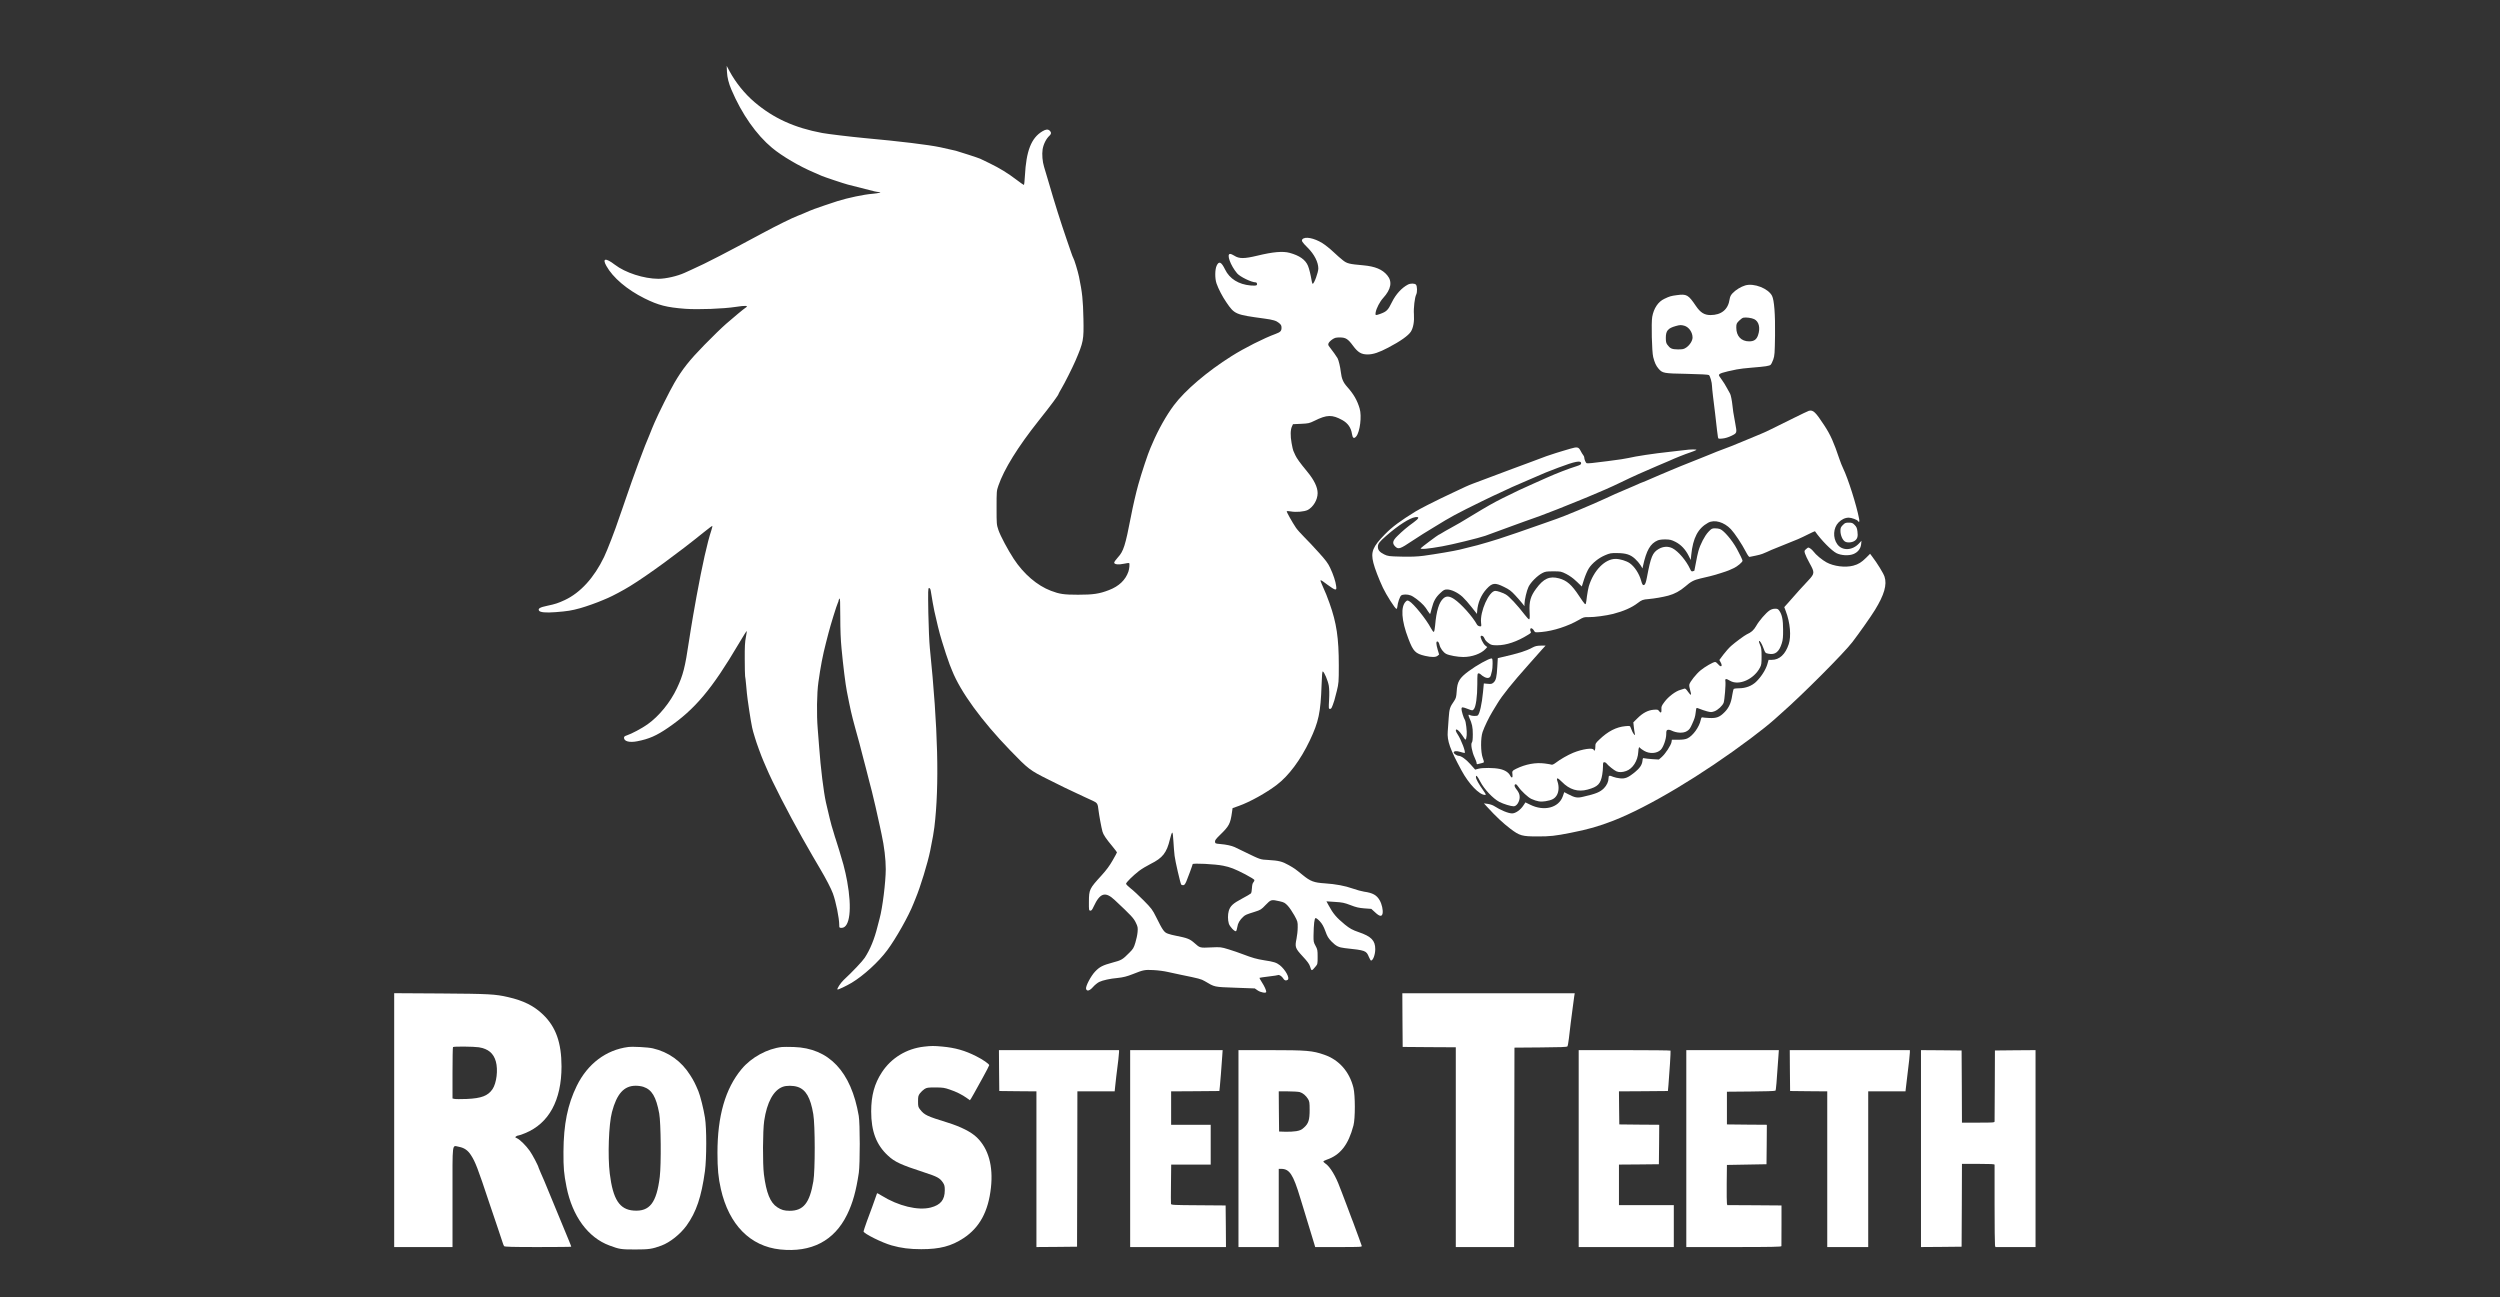
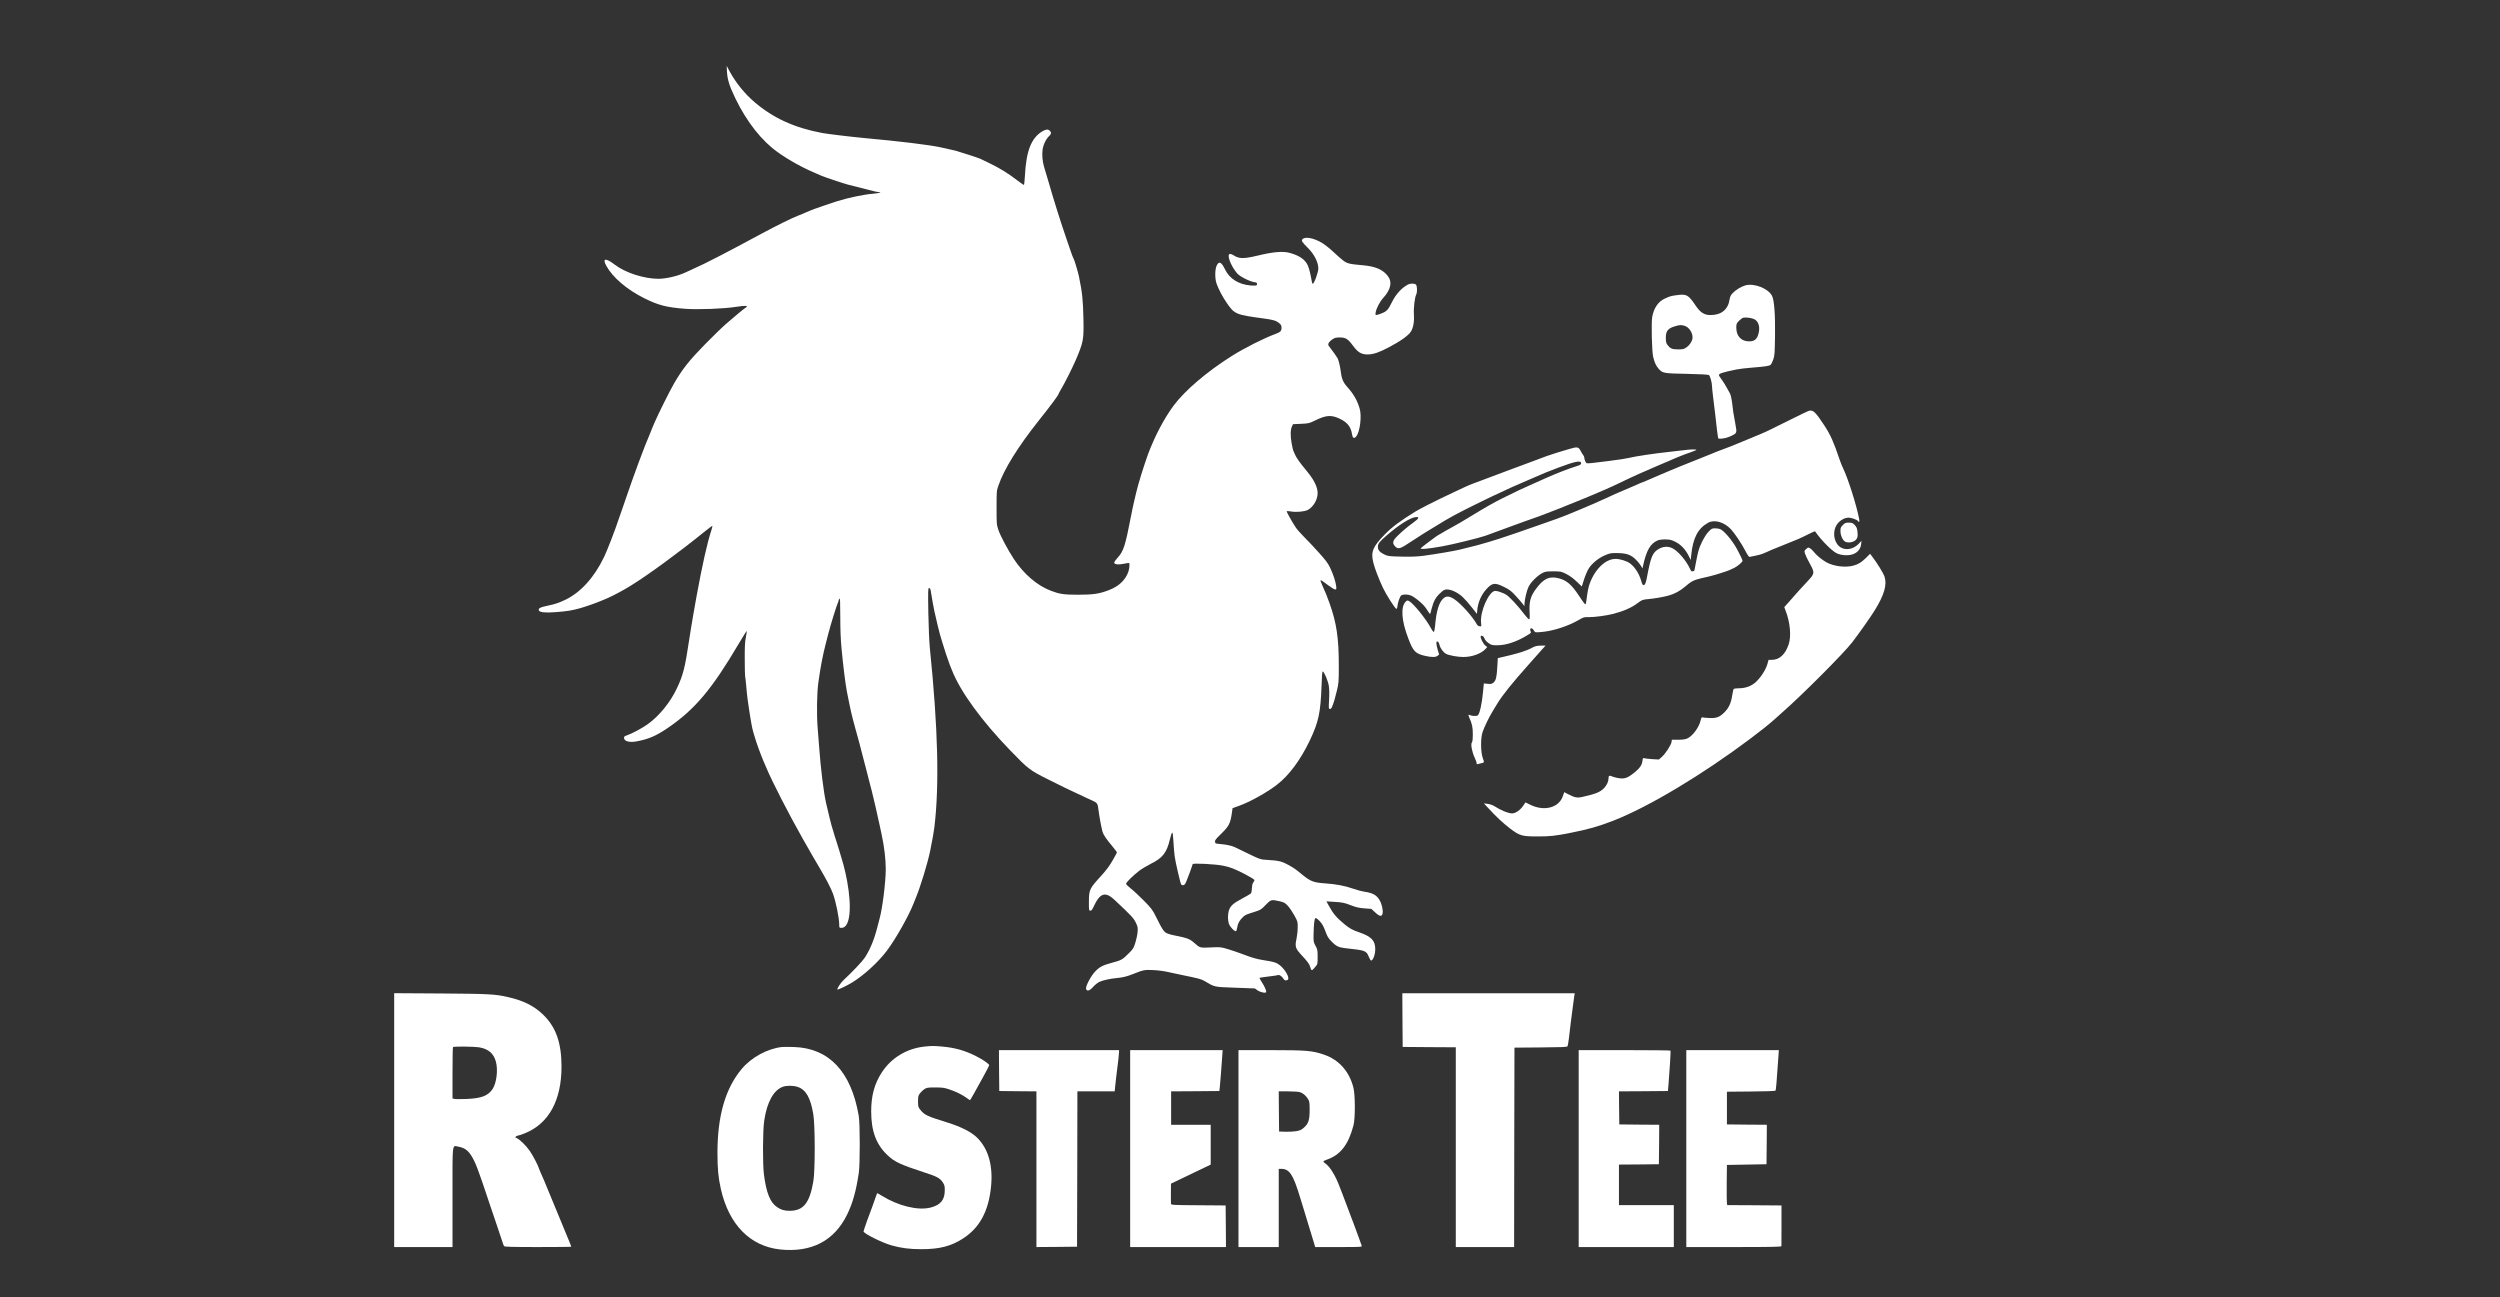
<svg xmlns="http://www.w3.org/2000/svg" width="100%" height="100%" viewBox="0 0 422 219" version="1.1" xml:space="preserve" style="fill-rule:evenodd;clip-rule:evenodd;stroke-linejoin:round;stroke-miterlimit:2;">
  <rect x="0" y="0" width="422" height="219" fill="#333333" stroke="none" />
  <g transform="matrix(1,0,0,1,-2545.15,-228.044)">
    <g id="Artboard2" transform="matrix(1.172,0,0,1,2576.61,469.047)">
      <rect x="-26.848" y="-241.003" width="359.88" height="218.949" style="fill:none;" />
      <g transform="matrix(0.01,0,0,-0.012,23.531,-26.901)">
        <g>
          <path d="M5433,16830C5437,16750 5458,16669 5497,16580C5648,16235 5854,15948 6085,15760C6229,15644 6474,15503 6685,15416C6735,15395 6784,15374 6795,15369C6825,15355 7118,15259 7175,15245C7228,15231 7486,15167 7558,15150C7581,15145 7610,15140 7623,15140C7676,15139 7610,15122 7530,15116C7409,15107 7175,15059 7025,15013C6948,14989 6718,14913 6690,14902C6676,14897 6645,14884 6620,14875C6595,14865 6555,14848 6530,14837C6505,14826 6469,14812 6449,14805C6380,14780 6148,14669 5945,14562C5606,14384 5511,14335 5330,14243C5143,14149 5046,14102 4915,14045C4882,14030 4842,14012 4825,14005C4718,13957 4551,13920 4445,13920C4236,13921 3969,14005 3817,14119C3685,14218 3633,14210 3696,14101C3789,13937 3995,13766 4245,13645C4447,13547 4565,13518 4833,13498C5019,13485 5382,13498 5560,13525C5704,13547 5750,13543 5702,13514C5673,13496 5533,13382 5420,13286C5362,13237 5222,13104 5109,12991C4889,12771 4792,12651 4675,12455C4612,12350 4441,12015 4391,11900C4378,11870 4361,11832 4354,11815C4347,11799 4332,11762 4321,11734C4310,11706 4292,11663 4281,11639C4270,11615 4240,11541 4215,11475C4190,11409 4163,11339 4155,11320C4127,11250 3994,10884 3975,10825C3968,10803 3948,10747 3931,10700C3913,10653 3890,10588 3879,10555C3825,10393 3710,10103 3663,10007C3520,9716 3322,9504 3097,9401C3005,9359 2956,9343 2846,9321C2739,9299 2708,9282 2726,9252C2742,9228 2822,9220 2965,9231C3137,9244 3194,9253 3320,9287C3408,9311 3566,9366 3650,9402C3675,9412 3704,9425 3715,9429C3783,9457 3945,9541 4037,9597C4292,9750 4740,10070 5101,10356C5166,10407 5220,10447 5223,10444C5225,10442 5218,10414 5208,10382C5150,10212 5078,9897 4995,9455C4966,9301 4961,9274 4945,9180C4936,9128 4923,9049 4915,9005C4907,8961 4894,8878 4885,8820C4830,8456 4801,8344 4712,8160C4617,7962 4454,7767 4289,7653C4207,7596 4058,7519 3992,7498C3960,7488 3950,7480 3950,7464C3950,7413 4029,7393 4142,7415C4310,7447 4418,7493 4585,7605C4971,7863 5216,8147 5600,8783C5662,8886 5715,8968 5718,8966C5720,8963 5714,8924 5705,8878C5692,8814 5688,8744 5689,8571C5689,8449 5692,8341 5694,8331C5697,8322 5704,8261 5710,8195C5715,8129 5725,8041 5731,8000C5762,7781 5794,7595 5810,7550C5815,7536 5826,7498 5836,7465C5855,7399 5930,7198 5959,7135C5969,7113 5988,7070 6001,7040C6082,6850 6318,6401 6518,6055C6660,5811 6687,5765 6775,5620C6858,5483 6933,5342 6958,5275C7002,5159 7050,4927 7050,4830C7050,4791 7051,4790 7084,4790C7203,4790 7236,5060 7164,5445C7150,5520 7133,5596 7110,5680C7093,5742 7009,6014 7000,6035C6995,6046 6982,6089 6970,6130C6958,6171 6944,6216 6939,6230C6932,6251 6899,6382 6859,6552C6825,6700 6782,7039 6760,7340C6755,7414 6746,7527 6740,7590C6723,7787 6727,8091 6750,8247C6781,8464 6812,8623 6859,8800C6876,8863 6892,8926 6896,8940C6922,9041 7015,9335 7030,9362C7036,9372 7040,9385 7040,9392C7040,9399 7046,9412 7053,9421C7062,9434 7065,9381 7065,9166C7065,8984 7071,8838 7083,8720C7107,8471 7140,8213 7160,8115C7213,7852 7224,7802 7279,7605C7284,7589 7298,7539 7310,7495C7322,7451 7336,7402 7341,7385C7349,7356 7366,7292 7394,7185C7402,7158 7419,7092 7433,7040C7447,6988 7470,6900 7484,6845C7499,6790 7515,6729 7520,6710C7537,6648 7606,6355 7635,6220C7644,6179 7655,6127 7660,6105C7698,5935 7720,5757 7720,5615C7719,5432 7674,5073 7631,4920C7625,4901 7612,4849 7600,4804C7557,4634 7495,4485 7417,4369C7384,4320 7243,4174 7113,4056C7069,4015 7014,3933 7024,3923C7030,3916 7155,3974 7230,4018C7400,4118 7616,4310 7741,4475C7865,4637 8052,4961 8119,5130C8127,5149 8141,5183 8150,5205C8217,5360 8325,5705 8360,5875C8399,6068 8410,6127 8420,6205C8493,6794 8473,7600 8355,8725C8346,8811 8337,9024 8333,9223C8328,9535 8329,9570 8343,9570C8360,9570 8365,9557 8375,9490C8384,9430 8409,9295 8420,9245C8459,9078 8492,8941 8500,8920C8505,8906 8518,8861 8530,8820C8552,8745 8624,8532 8640,8495C8645,8484 8661,8446 8675,8410C8796,8111 9101,7702 9510,7289C9774,7022 9795,7006 10063,6876C10287,6766 10337,6743 10465,6685C10498,6670 10552,6645 10585,6630C10618,6614 10671,6591 10703,6577C10767,6548 10774,6537 10784,6445C10793,6373 10825,6201 10841,6145C10853,6101 10893,6043 10988,5932C11022,5891 11050,5855 11050,5852C11050,5848 11022,5797 10987,5738C10944,5664 10896,5601 10828,5528C10653,5341 10647,5329 10646,5160C10645,5041 10646,5035 10665,5032C10682,5030 10692,5042 10715,5091C10807,5284 10883,5306 11021,5178C11254,4965 11291,4926 11321,4864C11350,4806 11352,4794 11347,4733C11344,4695 11330,4628 11315,4582C11292,4508 11283,4493 11227,4439C11131,4344 11114,4334 10988,4302C10844,4264 10800,4242 10735,4175C10674,4113 10594,3964 10605,3931C10617,3893 10657,3904 10706,3959C10730,3986 10770,4017 10794,4029C10845,4053 10952,4076 11058,4085C11138,4093 11196,4107 11280,4140C11432,4199 11448,4202 11575,4196C11641,4193 11733,4181 11780,4170C11827,4159 11912,4141 11970,4130C12231,4078 12263,4070 12313,4041C12462,3955 12442,3959 12753,3948L13035,3938L13078,3909C13120,3881 13200,3867 13200,3889C13200,3913 13173,3971 13138,4023C13116,4056 13101,4084 13103,4087C13106,4089 13165,4098 13236,4106C13306,4114 13367,4123 13371,4126C13385,4134 13427,4108 13444,4079C13461,4050 13483,4043 13509,4059C13544,4081 13475,4203 13395,4265C13346,4302 13307,4314 13170,4334C13060,4351 13000,4368 12860,4420C12813,4438 12723,4468 12660,4487C12545,4521 12545,4521 12404,4515C12246,4507 12244,4508 12170,4573C12098,4635 12070,4646 11890,4681C11860,4686 11813,4698 11787,4707C11730,4725 11710,4753 11615,4940C11560,5048 11548,5063 11435,5175C11368,5241 11284,5318 11247,5345C11211,5373 11181,5402 11181,5410C11180,5428 11280,5524 11368,5591C11404,5618 11479,5662 11534,5689C11709,5774 11766,5845 11813,6037C11825,6088 11840,6130 11846,6130C11853,6130 11859,6087 11863,6007C11867,5940 11874,5848 11880,5803C11889,5727 11962,5421 11975,5399C11979,5394 11991,5390 12003,5390C12020,5390 12031,5403 12049,5443C12067,5482 12140,5677 12140,5686C12140,5703 12468,5687 12580,5664C12682,5644 12743,5621 12898,5543C12978,5502 13030,5470 13030,5461C13030,5453 13022,5438 13013,5428C13002,5416 12996,5389 12994,5349C12993,5316 12986,5283 12980,5275C12974,5268 12915,5234 12849,5200C12720,5133 12681,5097 12660,5028C12645,4976 12645,4903 12661,4850C12674,4808 12743,4736 12764,4743C12770,4745 12778,4771 12783,4800C12790,4854 12819,4902 12870,4947C12899,4973 12914,4979 13035,5016C13119,5042 13129,5048 13191,5112C13267,5189 13273,5191 13393,5164C13457,5150 13470,5142 13510,5101C13535,5075 13577,5014 13605,4965C13653,4879 13654,4875 13653,4796C13653,4751 13645,4680 13636,4637C13611,4520 13617,4503 13724,4390C13791,4320 13820,4281 13830,4249C13852,4179 13853,4179 13908,4243C13940,4280 13940,4282 13940,4382C13940,4476 13938,4487 13910,4537C13882,4586 13880,4597 13881,4682C13884,4845 13893,4924 13911,4928C13919,4929 13947,4909 13972,4882C14005,4847 14026,4811 14051,4745C14078,4670 14094,4645 14140,4598C14206,4533 14242,4515 14331,4505C14634,4473 14640,4471 14679,4379C14691,4352 14704,4330 14709,4330C14738,4330 14770,4413 14770,4491C14770,4612 14712,4670 14531,4730C14443,4759 14401,4782 14333,4836C14211,4934 14163,4989 14097,5109L14067,5163L14189,5155C14296,5149 14324,5143 14413,5110C14494,5079 14535,5070 14614,5064L14713,5057L14767,5009C14833,4948 14866,4944 14876,4994C14884,5040 14865,5125 14834,5177C14791,5251 14734,5282 14609,5299C14574,5304 14500,5324 14445,5343C14336,5381 14200,5406 14045,5416C13887,5426 13837,5444 13724,5534C13614,5622 13609,5625 13523,5673C13430,5724 13382,5736 13228,5745C13112,5751 13121,5748 12885,5860C12825,5888 12762,5918 12745,5926C12700,5946 12624,5962 12540,5969C12469,5975 12465,5976 12462,6001C12460,6021 12474,6040 12534,6097C12666,6222 12683,6253 12707,6419L12715,6474L12807,6506C12965,6561 13199,6688 13351,6801C13523,6928 13694,7152 13827,7425C13955,7688 13983,7817 13997,8208C14001,8340 14007,8400 14014,8397C14035,8392 14089,8265 14101,8196C14108,8150 14110,8083 14105,7998C14098,7874 14099,7870 14118,7870C14138,7870 14145,7883 14181,7990C14185,8004 14202,8065 14217,8125C14243,8231 14245,8245 14245,8480C14245,8869 14213,9078 14112,9355C14076,9455 14061,9490 13999,9627C13967,9699 13971,9698 14084,9615C14132,9579 14181,9550 14192,9550C14211,9550 14212,9555 14207,9598C14199,9662 14167,9758 14120,9855C14089,9920 14056,9962 13956,10070C13888,10144 13793,10243 13745,10289C13698,10335 13645,10393 13628,10418C13574,10496 13490,10643 13495,10650C13498,10654 13523,10653 13552,10648C13628,10634 13748,10644 13797,10668C13878,10710 13940,10812 13940,10905C13940,10989 13890,11090 13789,11209C13686,11331 13641,11392 13619,11438C13607,11464 13594,11492 13590,11501C13585,11510 13574,11559 13565,11609C13546,11710 13548,11799 13571,11845L13585,11875L13700,11880C13808,11885 13820,11887 13895,11923C14074,12010 14149,12011 14295,11933C14376,11889 14422,11825 14435,11736C14444,11678 14464,11666 14496,11703C14550,11766 14578,11989 14545,12096C14509,12213 14460,12297 14364,12402C14308,12463 14285,12517 14274,12610C14266,12679 14243,12775 14227,12803C14214,12827 14154,12908 14114,12958C14091,12986 14089,12994 14098,13015C14104,13028 14128,13052 14151,13067C14187,13091 14204,13095 14259,13095C14344,13095 14377,13075 14450,12978C14521,12884 14570,12856 14660,12856C14740,12856 14825,12884 14957,12952C15132,13041 15248,13122 15284,13178C15318,13233 15334,13320 15327,13420C15320,13507 15339,13660 15360,13699C15377,13732 15375,13819 15356,13838C15337,13857 15279,13858 15241,13839C15152,13794 15066,13703 15010,13591C14953,13477 14934,13459 14838,13425C14773,13403 14768,13404 14776,13448C14786,13505 14836,13599 14884,13650C14998,13772 15019,13881 14943,13969C14872,14053 14767,14095 14595,14110C14395,14127 14364,14135 14306,14179C14277,14200 14215,14254 14167,14298C14120,14342 14048,14398 14008,14422C13889,14494 13756,14519 13720,14475C13704,14455 13716,14436 13798,14356C13892,14265 13950,14153 13950,14065C13950,14011 13890,13850 13869,13850C13865,13850 13858,13867 13855,13888C13840,13975 13819,14061 13801,14103C13764,14189 13679,14247 13537,14285C13438,14311 13298,14299 13070,14245C12882,14201 12810,14201 12740,14245C12718,14259 12691,14270 12680,14270C12624,14270 12685,14107 12781,13996C12823,13948 12988,13870 13047,13870C13067,13870 13076,13840 13059,13829C13051,13824 13014,13822 12975,13826C12802,13841 12672,13920 12607,14051C12553,14159 12519,14174 12486,14105C12460,14052 12459,13924 12484,13854C12512,13776 12568,13671 12625,13590C12744,13420 12754,13416 13170,13361C13300,13344 13345,13330 13383,13299C13414,13274 13420,13262 13420,13231C13420,13186 13404,13170 13335,13145C13166,13085 12883,12945 12700,12832C12353,12619 12030,12351 11869,12140C11762,12001 11643,11794 11561,11605C11549,11578 11535,11546 11530,11535C11500,11471 11403,11187 11357,11025C11326,10918 11277,10711 11252,10580C11170,10166 11145,10088 11063,10001C11034,9970 11010,9937 11010,9928C11010,9902 11071,9895 11151,9912C11189,9920 11222,9924 11225,9922C11235,9912 11229,9844 11215,9802C11173,9683 11079,9595 10934,9541C10797,9489 10707,9476 10490,9476C10286,9476 10224,9485 10100,9531C9900,9605 9706,9768 9563,9981C9478,10108 9372,10302 9343,10385C9316,10464 9316,10469 9316,10700C9316,10928 9316,10937 9342,11010C9424,11243 9623,11556 9922,11924C10103,12146 10210,12287 10210,12304C10210,12307 10229,12340 10251,12377C10294,12446 10412,12676 10451,12765C10568,13032 10573,13059 10567,13355C10561,13625 10551,13721 10503,13950C10487,14025 10434,14196 10420,14215C10416,14221 10403,14252 10392,14285C10380,14318 10350,14404 10325,14475C10239,14719 10154,14981 10061,15295C10033,15389 10006,15479 10000,15495C9977,15567 9968,15670 9979,15741C9991,15813 10031,15892 10079,15934C10105,15957 10106,15982 10082,16003C10056,16027 10026,16024 9976,15995C9815,15901 9743,15720 9724,15367C9720,15297 9714,15240 9709,15240C9705,15240 9657,15273 9603,15313C9477,15407 9363,15475 9214,15546C9149,15576 9088,15605 9080,15609C9063,15618 8783,15707 8730,15721C8690,15731 8593,15752 8507,15770C8332,15806 7926,15854 7410,15900C7214,15918 6889,15956 6805,15971C6406,16044 6103,16178 5830,16405C5687,16524 5560,16678 5470,16840L5429,16915L5433,16830Z" style="fill:white;fill-rule:nonzero;" />
          <path d="M20099,13827C20037,13809 19963,13765 19918,13719C19890,13690 19880,13669 19874,13633C19853,13488 19755,13410 19598,13410C19510,13410 19453,13445 19389,13537C19279,13696 19256,13709 19113,13690C19028,13679 19010,13674 18933,13638C18845,13598 18781,13505 18759,13384C18744,13302 18754,12894 18773,12820C18794,12740 18813,12698 18850,12656C18907,12592 18921,12589 19258,12583C19452,12579 19566,12573 19576,12566C19593,12553 19620,12460 19620,12412C19620,12394 19627,12331 19634,12272C19642,12213 19656,12102 19665,12025C19688,11821 19701,11718 19706,11691C19711,11669 19714,11668 19769,11673C19806,11676 19855,11690 19899,11711C19981,11750 19981,11751 19956,11881C19927,12037 19920,12077 19915,12135C19908,12206 19890,12291 19880,12305C19876,12311 19856,12346 19835,12384C19815,12422 19780,12476 19759,12503C19738,12530 19720,12557 19720,12564C19720,12588 19770,12604 19975,12645C20013,12653 20110,12664 20190,12670C20394,12686 20448,12694 20466,12712C20475,12721 20491,12754 20503,12786C20522,12840 20524,12871 20528,13126C20532,13422 20516,13619 20485,13680C20431,13784 20225,13863 20099,13827ZM20227,13353C20297,13320 20319,13228 20283,13126C20261,13064 20224,13040 20155,13040C20041,13040 19970,13114 19970,13232C19970,13286 19973,13293 20009,13329C20031,13351 20059,13371 20072,13373C20108,13381 20191,13370 20227,13353ZM19221,13260C19287,13242 19340,13167 19340,13094C19340,13049 19300,12987 19249,12953C19213,12930 19200,12927 19128,12927C19041,12928 19017,12939 18976,12994C18960,13015 18955,13036 18955,13090C18955,13190 18986,13225 19100,13256C19157,13272 19176,13272 19221,13260Z" style="fill:white;fill-rule:nonzero;" />
          <path d="M21015,12063C21004,12060 20907,12015 20800,11963C20492,11813 20381,11760 20326,11739C20298,11728 20262,11713 20245,11706C20229,11699 20150,11667 20070,11635C19990,11604 19912,11572 19895,11565C19879,11558 19831,11540 19790,11526C19712,11498 19650,11474 19615,11459C19604,11455 19530,11425 19450,11394C19240,11313 19058,11241 19035,11230C19024,11225 18948,11194 18865,11160C18783,11126 18696,11090 18673,11079C18649,11069 18628,11060 18625,11060C18620,11060 18568,11038 18505,11010C18494,11005 18431,10978 18364,10951C18254,10906 18196,10881 18085,10830C17884,10739 17488,10578 17385,10544C17363,10537 17273,10506 17185,10475C16997,10409 16600,10276 16550,10262C16531,10256 16463,10236 16400,10217C16302,10187 16220,10166 15985,10110C15905,10091 15647,10048 15467,10024C15369,10012 15292,10009 15147,10012C14963,10016 14953,10018 14897,10044C14833,10075 14807,10106 14808,10151C14809,10195 14829,10220 14931,10307C15099,10451 15267,10556 15346,10567C15411,10576 15404,10551 15323,10494C15235,10433 15159,10370 15088,10301C15020,10236 15012,10200 15056,10156C15103,10110 15126,10118 15305,10235C15366,10274 15434,10318 15457,10331C15480,10344 15558,10391 15631,10435C15857,10571 15929,10610 16313,10794C16400,10836 16473,10870 16475,10870C16477,10870 16516,10887 16562,10909C16706,10976 16755,10998 16978,11091C17097,11141 17209,11188 17225,11195C17242,11202 17323,11232 17405,11263C17649,11353 17735,11369 17735,11325C17735,11309 17722,11301 17675,11286C17551,11248 17381,11184 17235,11120C17224,11115 17189,11100 17157,11086C17126,11072 17073,11049 17040,11035C16928,10988 16772,10916 16604,10834C16470,10768 16388,10723 16165,10591C16006,10496 15969,10475 15855,10414C15806,10388 15748,10356 15728,10343C15707,10330 15688,10320 15685,10320C15677,10320 15432,10141 15425,10130C15413,10111 15530,10121 15735,10157C15872,10180 16268,10275 16355,10305C16411,10325 16624,10401 16760,10450C16823,10473 16893,10498 16915,10505C17033,10543 17244,10620 17390,10677C17481,10713 17607,10762 17670,10787C17770,10826 17910,10883 17975,10911C17986,10915 18038,10937 18090,10959C18142,10981 18241,11025 18310,11058C18471,11135 18650,11213 18836,11290C18918,11324 18994,11355 19005,11360C19082,11395 19238,11456 19305,11477C19349,11492 19389,11507 19394,11512C19407,11523 19305,11522 19222,11510C19185,11505 19085,11494 19000,11485C18787,11463 18522,11424 18415,11399C18370,11389 18292,11377 18115,11355C17904,11328 17829,11321 17815,11326C17801,11332 17780,11381 17780,11408C17780,11417 17773,11431 17765,11440C17757,11449 17740,11476 17727,11501C17698,11555 17680,11559 17579,11530C17538,11518 17492,11505 17475,11500C17445,11493 17311,11450 17235,11425C17213,11417 17107,11379 17000,11339C16893,11300 16776,11257 16740,11245C16704,11232 16569,11183 16440,11135C16311,11087 16192,11044 16175,11038C16116,11017 16048,10986 15880,10908C15817,10878 15740,10843 15710,10829C15642,10799 15397,10676 15350,10647C15135,10518 15013,10430 14911,10328C14733,10151 14703,10079 14743,9924C14763,9846 14819,9703 14880,9575C14927,9477 15055,9280 15075,9277C15081,9276 15086,9289 15088,9305C15093,9363 15124,9451 15144,9466C15169,9483 15233,9484 15281,9466C15321,9452 15418,9380 15466,9328C15484,9310 15512,9273 15528,9245C15548,9213 15560,9201 15563,9210C15566,9218 15576,9254 15585,9290C15610,9386 15642,9441 15705,9498C15755,9544 15767,9550 15806,9550C15866,9550 15962,9505 16028,9445C16057,9419 16116,9354 16158,9301L16235,9206L16238,9245C16245,9360 16296,9476 16374,9558C16455,9644 16494,9649 16624,9586C16700,9550 16727,9530 16785,9469C16824,9428 16869,9377 16887,9355L16919,9315L16919,9345C16921,9406 16951,9533 16977,9586C17009,9651 17103,9743 17175,9780C17218,9802 17236,9805 17334,9805C17442,9805 17447,9804 17521,9768C17571,9743 17623,9706 17671,9661L17745,9592L17778,9694C17797,9751 17827,9819 17848,9850C17897,9922 17986,9992 18079,10031C18148,10060 18164,10063 18253,10062C18381,10061 18445,10041 18512,9981C18540,9956 18575,9916 18591,9891L18619,9846L18625,9875C18676,10103 18731,10196 18840,10241C18861,10249 18906,10255 18950,10254C19015,10253 19036,10248 19093,10220C19172,10181 19237,10115 19283,10025L19314,9965L19321,10035C19346,10276 19418,10410 19565,10489C19656,10537 19793,10499 19892,10398C19946,10342 20050,10190 20108,10080C20132,10034 20153,10006 20161,10008C20169,10010 20207,10018 20246,10025C20285,10033 20330,10044 20346,10051C20404,10074 20416,10079 20475,10106C20508,10120 20598,10156 20675,10185C20843,10249 20887,10268 21008,10327C21059,10352 21102,10371 21103,10369C21193,10243 21343,10095 21414,10060C21482,10028 21588,10022 21654,10047C21719,10071 21761,10122 21768,10187L21773,10235L21739,10199C21643,10096 21495,10090 21424,10187C21358,10277 21366,10416 21442,10492C21486,10536 21538,10560 21590,10560C21630,10560 21713,10530 21724,10511C21739,10487 21747,10503 21739,10543C21702,10735 21579,11113 21508,11255C21494,11283 21470,11341 21455,11385C21374,11621 21328,11722 21240,11854C21111,12047 21077,12079 21015,12063Z" style="fill:white;fill-rule:nonzero;" />
          <path d="M21504,10456C21475,10427 21470,10415 21470,10374C21470,10314 21499,10247 21534,10225C21567,10203 21641,10209 21679,10237C21715,10264 21724,10296 21715,10365C21709,10413 21702,10430 21675,10457C21646,10486 21636,10490 21590,10490C21544,10490 21534,10486 21504,10456Z" style="fill:white;fill-rule:nonzero;" />
          <path d="M19567,10359C19515,10305 19450,10183 19424,10089C19415,10059 19399,9986 19388,9925C19377,9865 19367,9814 19366,9814C19366,9813 19355,9810 19344,9806C19326,9801 19319,9806 19305,9837C19251,9953 19136,10086 19052,10129C18990,10160 18918,10157 18853,10120C18763,10068 18740,10015 18682,9716C18670,9655 18659,9624 18647,9616C18626,9603 18615,9616 18599,9675C18572,9771 18505,9872 18436,9919C18389,9952 18294,9980 18231,9980C18078,9980 17915,9817 17846,9595C17838,9568 17826,9505 17819,9455C17805,9339 17803,9335 17786,9349C17778,9355 17742,9405 17705,9460C17599,9617 17530,9676 17418,9706C17281,9742 17195,9705 17087,9561C17007,9456 16985,9381 16993,9235C16997,9155 16995,9130 16985,9130C16979,9130 16951,9158 16924,9193C16816,9331 16696,9456 16648,9481C16595,9508 16529,9530 16499,9530C16409,9530 16276,9238 16294,9082C16300,9029 16300,9029 16274,9032C16259,9034 16242,9044 16236,9055C16174,9167 16005,9351 15906,9415C15839,9458 15794,9461 15753,9426C15689,9372 15650,9250 15632,9041C15628,8992 15620,8955 15613,8953C15607,8951 15588,8975 15571,9007C15505,9130 15322,9352 15258,9386C15235,9398 15229,9398 15212,9382C15133,9312 15146,9112 15247,8858C15317,8678 15348,8648 15487,8616C15582,8595 15642,8595 15669,8618L15690,8635L15670,8700C15645,8783 15644,8823 15667,8818C15678,8816 15688,8799 15695,8772C15707,8722 15749,8666 15791,8644C15834,8622 15959,8600 16038,8600C16164,8600 16293,8646 16356,8711L16383,8740L16355,8761C16323,8787 16276,8880 16290,8894C16303,8907 16329,8894 16340,8868C16353,8836 16369,8818 16410,8790C16440,8769 16456,8765 16525,8765C16658,8765 16813,8816 16972,8913C17013,8937 17018,8944 17008,8959C17002,8969 17000,8985 17003,8994C17011,9015 17040,9002 17058,8968C17071,8945 17073,8944 17168,8952C17336,8967 17545,9033 17703,9122C17769,9160 17779,9163 17846,9161C17923,9159 18097,9182 18195,9206C18346,9244 18465,9295 18550,9359C18609,9403 18625,9409 18707,9415C18795,9423 18908,9442 18990,9463C19081,9487 19160,9529 19235,9592C19316,9661 19358,9683 19455,9705C19494,9714 19554,9728 19590,9736C19656,9751 19829,9804 19865,9820C19876,9825 19907,9838 19933,9850C19984,9872 20060,9935 20060,9954C20060,9965 20020,10047 19979,10120C19909,10244 19793,10378 19735,10400C19720,10406 19688,10410 19663,10410C19620,10410 19612,10406 19567,10359Z" style="fill:white;fill-rule:nonzero;" />
          <path d="M20974,10117C20949,10095 20948,10092 20960,10054C20966,10033 20996,9972 21026,9919C21101,9787 21100,9775 21008,9678C20903,9569 20841,9501 20796,9450C20775,9425 20735,9382 20709,9354L20661,9302L20683,9244C20746,9084 20763,8891 20725,8780C20677,8637 20591,8560 20482,8560L20435,8560L20417,8498C20394,8421 20329,8321 20257,8253C20194,8193 20106,8160 20006,8160C19973,8160 19940,8156 19934,8152C19929,8148 19918,8107 19911,8060C19895,7954 19863,7885 19802,7825C19731,7754 19685,7737 19581,7742C19534,7744 19489,7748 19481,7751C19471,7754 19464,7743 19458,7715C19437,7615 19344,7490 19264,7454C19236,7442 19198,7436 19133,7436L19042,7436L19037,7403C19029,7359 18950,7240 18897,7194L18855,7158L18765,7163C18716,7166 18663,7172 18649,7175C18624,7181 18623,7180 18618,7136C18611,7080 18579,7035 18502,6974C18411,6903 18369,6886 18297,6893C18263,6896 18218,6906 18198,6914C18141,6938 18130,6935 18130,6896C18130,6849 18106,6797 18065,6755C18009,6700 17951,6676 17767,6635C17679,6614 17648,6620 17549,6670L17492,6699L17471,6640C17412,6478 17201,6425 17000,6523L16933,6555L16904,6512C16862,6449 16791,6400 16741,6400C16687,6400 16575,6445 16480,6505C16461,6517 16420,6530 16390,6534L16335,6541L16380,6493C16507,6357 16609,6264 16715,6185C16850,6085 16883,6076 17110,6076C17289,6076 17358,6083 17585,6127C17836,6175 17989,6218 18200,6298C18708,6492 19478,6942 20175,7453C20326,7564 20440,7653 20516,7719C20538,7739 20585,7780 20620,7810C20913,8060 21517,8651 21642,8810C21737,8931 21914,9176 21966,9260C22101,9474 22143,9617 22105,9730C22089,9778 22000,9920 21927,10013L21897,10052L21841,9997C21771,9930 21730,9905 21655,9885C21540,9855 21374,9875 21268,9932C21204,9966 21116,10038 21079,10087C21059,10113 21022,10140 21005,10140C21003,10140 20989,10130 20974,10117Z" style="fill:white;fill-rule:nonzero;" />
-           <path d="M20449,9255C20397,9221 20300,9112 20257,9038C20222,8978 20188,8948 20120,8918C20092,8906 19952,8805 19897,8757C19866,8731 19816,8675 19784,8634L19726,8558L19743,8528C19778,8468 19751,8447 19707,8500C19693,8517 19674,8530 19665,8530C19637,8530 19517,8462 19455,8412C19391,8360 19304,8253 19294,8214C19290,8200 19295,8165 19305,8135C19329,8057 19320,8049 19276,8109C19249,8148 19234,8160 19222,8155C19213,8152 19186,8144 19163,8137C19096,8119 18991,8042 18937,7970C18893,7913 18889,7902 18892,7863C18896,7815 18881,7806 18856,7841C18843,7861 18834,7862 18778,7858C18697,7851 18623,7813 18546,7738L18487,7681L18494,7618C18498,7583 18504,7542 18508,7525C18513,7499 18512,7497 18499,7510C18483,7527 18466,7560 18450,7604C18439,7633 18439,7633 18372,7627C18241,7615 18121,7555 17997,7438C17943,7388 17940,7382 17940,7338C17940,7291 17927,7267 17916,7295C17904,7327 17751,7305 17621,7253C17544,7222 17431,7159 17371,7113C17344,7093 17320,7082 17311,7085C17302,7089 17258,7096 17212,7102C17081,7119 16936,7093 16800,7028C16744,7001 16738,6993 16746,6949C16753,6902 16736,6890 16715,6929C16691,6976 16639,7009 16564,7025C16480,7043 16316,7044 16255,7028L16209,7016L16139,7093C16075,7163 16007,7210 15970,7210C15948,7210 15900,7241 15900,7255C15900,7278 15940,7282 15995,7265C16023,7257 16050,7250 16056,7250C16080,7250 16009,7435 15956,7513C15905,7587 15936,7607 15993,7538C16012,7514 16037,7480 16048,7462C16071,7423 16079,7430 16087,7500C16093,7549 16075,7696 16061,7715C16043,7738 16009,7850 16012,7871C16016,7899 16024,7899 16107,7868C16169,7845 16170,7845 16189,7865C16219,7897 16240,8042 16240,8218C16240,8360 16241,8370 16259,8370C16269,8370 16283,8363 16291,8354C16298,8346 16321,8329 16343,8318C16392,8294 16426,8304 16436,8347C16439,8362 16446,8388 16451,8404C16456,8420 16460,8466 16460,8506C16460,8563 16457,8580 16446,8580C16407,8580 16229,8483 16116,8401C15983,8305 15951,8253 15943,8117C15937,8035 15933,8021 15905,7980C15845,7896 15837,7872 15828,7745C15824,7679 15817,7592 15814,7552C15803,7422 15847,7301 16013,7003C16118,6813 16269,6660 16350,6660C16369,6660 16366,6667 16326,6723C16262,6810 16220,6884 16220,6909C16220,6948 16238,6930 16282,6848C16338,6741 16467,6608 16557,6562C16620,6531 16723,6500 16764,6500C16807,6500 16850,6566 16850,6630C16850,6670 16837,6699 16793,6753C16771,6781 16771,6810 16795,6810C16802,6810 16820,6792 16835,6769C16874,6713 16974,6623 17018,6604C17100,6568 17152,6560 17220,6571C17314,6586 17352,6605 17383,6653C17414,6701 17419,6778 17396,6845C17373,6909 17393,6908 17458,6844C17568,6734 17689,6698 17828,6735C17976,6774 18016,6814 18039,6944C18045,6977 18050,7030 18050,7062C18050,7113 18052,7120 18069,7120C18080,7120 18095,7112 18102,7102C18122,7075 18211,7005 18243,6992C18281,6976 18328,6977 18383,6996C18478,7028 18551,7139 18558,7263C18562,7326 18570,7344 18585,7320C18589,7314 18615,7296 18643,7280C18721,7235 18825,7241 18881,7294C18919,7329 18961,7446 18961,7514C18961,7560 18965,7570 18981,7575C18992,7579 19016,7575 19035,7566C19113,7529 19208,7525 19260,7558C19293,7578 19305,7594 19333,7655C19368,7730 19378,7759 19385,7819C19388,7849 19393,7877 19396,7881C19398,7886 19420,7881 19444,7870C19468,7860 19515,7845 19548,7836C19603,7822 19613,7822 19654,7836C19704,7853 19772,7915 19788,7957C19801,7994 19820,8216 19813,8258C19806,8298 19821,8300 19881,8265C20008,8193 20225,8287 20312,8453C20332,8490 20334,8510 20334,8610C20334,8706 20330,8732 20312,8770C20301,8794 20294,8818 20297,8823C20306,8838 20337,8790 20363,8720C20387,8656 20388,8655 20434,8646C20530,8627 20587,8671 20626,8795C20641,8842 20645,8884 20644,8985C20644,9124 20629,9195 20590,9250C20572,9275 20562,9280 20527,9279C20501,9279 20472,9270 20449,9255Z" style="fill:white;fill-rule:nonzero;" />
          <path d="M17026,8729C16938,8683 16833,8651 16595,8598L16535,8584L16528,8465C16520,8318 16509,8272 16474,8241C16450,8221 16439,8218 16390,8223L16334,8228L16322,8106C16306,7938 16273,7797 16246,7778C16230,7767 16161,7769 16138,7781C16110,7796 16106,7787 16124,7748C16165,7660 16175,7614 16175,7514C16175,7443 16171,7408 16161,7397C16143,7374 16163,7265 16201,7186C16217,7153 16230,7118 16230,7107C16230,7092 16234,7089 16253,7095C16265,7099 16287,7104 16303,7107C16318,7110 16332,7116 16335,7120C16337,7124 16330,7151 16318,7181C16288,7261 16286,7460 16316,7545C16342,7619 16408,7752 16458,7832C16467,7847 16498,7897 16527,7943C16601,8063 16742,8234 16985,8500C17105,8632 17128,8658 17174,8708L17223,8760L17154,8760C17097,8759 17074,8754 17026,8729Z" style="fill:white;fill-rule:nonzero;" />
          <path d="M640,3871L640,300L1480,300L1480,1004C1480,1804 1470,1728 1573,1710C1649,1696 1701,1661 1745,1594C1808,1500 1844,1409 2010,920C2031,857 2081,713 2121,600C2160,487 2197,379 2203,360C2209,341 2218,319 2223,313C2230,303 2340,300 2711,300C2975,300 3190,302 3190,305C3190,309 3181,332 3159,385C3124,471 2815,1201 2800,1234C2790,1256 2768,1306 2751,1343C2734,1381 2720,1413 2720,1416C2720,1434 2631,1601 2593,1652C2539,1727 2449,1814 2407,1831C2380,1843 2379,1844 2396,1857C2406,1864 2421,1870 2431,1870C2440,1870 2483,1884 2526,1902C2869,2039 3050,2365 3050,2841C3049,3176 2969,3396 2784,3570C2653,3693 2504,3766 2280,3816C2095,3858 2005,3862 1313,3867L640,3871ZM1860,3110C1995,3088 2070,3027 2104,2911C2138,2794 2115,2607 2056,2521C1990,2427 1897,2392 1684,2383C1601,2380 1521,2380 1507,2384L1480,2390L1480,2749C1480,2946 1483,3110 1487,3113C1497,3124 1788,3121 1860,3110Z" style="fill:white;fill-rule:nonzero;" />
          <path d="M15162,3493L15165,3115L15548,3112L15930,3110L15930,300L16770,300L16772,1702L16775,3105L17151,3108C17436,3110 17530,3113 17538,3123C17543,3129 17552,3180 17559,3235C17565,3290 17577,3387 17585,3450C17594,3513 17607,3615 17615,3675C17622,3736 17632,3804 17636,3828L17643,3870L15160,3870L15162,3493Z" style="fill:white;fill-rule:nonzero;" />
          <path d="M8270,3119C8019,3091 7799,2960 7664,2758C7557,2599 7510,2430 7510,2208C7510,1928 7584,1737 7752,1586C7849,1497 7939,1457 8272,1351C8464,1290 8499,1271 8544,1206C8566,1173 8570,1156 8570,1099C8570,964 8510,892 8368,856C8185,810 7902,877 7661,1023C7626,1044 7597,1060 7595,1058C7594,1056 7581,1019 7565,975C7550,931 7532,882 7525,865C7492,786 7400,533 7400,520C7400,491 7666,361 7805,323C7943,285 8065,270 8232,270C8498,270 8664,312 8840,425C9072,574 9198,801 9235,1137C9269,1440 9199,1683 9033,1841C8953,1918 8802,1993 8610,2051C8315,2140 8277,2157 8216,2233C8187,2269 8185,2278 8185,2349C8185,2418 8188,2430 8212,2462C8227,2482 8257,2509 8277,2522C8311,2543 8326,2545 8435,2545C8540,2545 8566,2541 8640,2516C8733,2486 8821,2443 8889,2395L8932,2365L8949,2389C8958,2402 8978,2436 8993,2464C9009,2492 9064,2590 9116,2681C9168,2773 9210,2852 9210,2858C9210,2875 9118,2938 9023,2984C8862,3064 8723,3103 8535,3120C8412,3131 8378,3131 8270,3119Z" style="fill:white;fill-rule:nonzero;" />
-           <path d="M4010,3114C3691,3073 3426,2878 3270,2568C3138,2305 3080,2027 3078,1640C3077,1410 3084,1335 3122,1145C3206,734 3432,433 3740,322C3885,269 3906,266 4110,266C4310,266 4354,272 4490,321C4613,366 4760,480 4851,602C4991,792 5065,1005 5116,1370C5140,1547 5141,1973 5116,2120C5097,2240 5048,2430 5021,2493C4974,2602 4954,2641 4902,2720C4776,2915 4591,3044 4365,3095C4295,3111 4077,3122 4010,3114ZM4228,2554C4352,2514 4412,2415 4457,2180C4482,2047 4487,1463 4465,1287C4419,922 4320,797 4090,813C3886,827 3791,969 3745,1333C3714,1577 3730,2031 3777,2200C3846,2456 3950,2568 4116,2569C4150,2570 4200,2563 4228,2554Z" style="fill:white;fill-rule:nonzero;" />
          <path d="M6225,3114C6014,3091 5785,2969 5644,2804C5409,2529 5296,2144 5296,1625C5296,1403 5308,1275 5345,1116C5461,615 5767,311 6199,266C6649,220 6978,387 7163,756C7244,917 7293,1089 7332,1345C7350,1472 7350,2036 7331,2145C7222,2768 6903,3099 6395,3114C6324,3116 6247,3116 6225,3114ZM6450,2553C6569,2515 6636,2403 6676,2170C6703,2019 6704,1375 6677,1225C6624,919 6534,810 6336,810C6259,810 6217,822 6157,860C6056,924 5999,1062 5965,1323C5946,1471 5948,1937 5969,2075C6008,2336 6103,2506 6236,2554C6290,2574 6387,2573 6450,2553Z" style="fill:white;fill-rule:nonzero;" />
          <path d="M9352,2783L9355,2495L9623,2492L9890,2490L9890,300L10183,302L10475,305L10478,1398L10480,2490L11017,2490L11024,2558C11027,2595 11035,2659 11040,2700C11067,2902 11080,3019 11080,3043L11080,3070L9350,3070L9352,2783Z" style="fill:white;fill-rule:nonzero;" />
-           <path d="M11240,3070L11240,300L12620,300L12618,593L12615,885L12223,888C11868,890 11831,892 11828,907C11826,916 11826,1044 11828,1192L11831,1460L12400,1460L12400,2020L11830,2020L11830,2490L12178,2492L12525,2495L12532,2560C12539,2623 12553,2805 12566,2983L12572,3070L11240,3070Z" style="fill:white;fill-rule:nonzero;" />
+           <path d="M11240,3070L11240,300L12620,300L12618,593L12615,885L12223,888C11868,890 11831,892 11828,907C11826,916 11826,1044 11828,1192L12400,1460L12400,2020L11830,2020L11830,2490L12178,2492L12525,2495L12532,2560C12539,2623 12553,2805 12566,2983L12572,3070L11240,3070Z" style="fill:white;fill-rule:nonzero;" />
          <path d="M12800,3070L12800,300L13380,300L13380,1400L13414,1400C13536,1400 13588,1321 13690,990C13713,916 13738,837 13745,815C13753,793 13773,728 13790,670C13808,612 13835,525 13851,475C13866,426 13885,366 13892,343L13905,300L14244,300C14562,300 14582,301 14575,318C14571,327 14553,378 14534,430C14514,482 14492,543 14483,565C14475,587 14461,623 14453,645C14444,667 14434,694 14429,705C14424,716 14393,797 14360,885C14327,973 14295,1054 14290,1065C14285,1076 14271,1110 14260,1140C14202,1296 14118,1432 14054,1473C14036,1485 14022,1499 14023,1504C14025,1510 14046,1520 14071,1529C14267,1594 14383,1739 14456,2010C14483,2108 14482,2436 14456,2540C14398,2768 14249,2933 14036,3005C13866,3063 13784,3070 13248,3070L12800,3070ZM13682,2480C13728,2467 13771,2431 13802,2382C13822,2349 13825,2333 13825,2230C13825,2088 13809,2038 13744,1981C13707,1948 13687,1940 13632,1930C13595,1924 13525,1920 13475,1922L13385,1925L13382,2208L13380,2490L13512,2490C13585,2490 13662,2485 13682,2480Z" style="fill:white;fill-rule:nonzero;" />
          <path d="M17700,3070L17700,300L19070,300L19070,890L18280,890L18280,1460L18568,1462L18855,1465L18858,1742L18860,2020L18573,2022L18285,2025L18282,2257L18280,2490L18632,2492L18985,2495L18993,2580C19008,2746 19027,3055 19023,3063C19021,3067 18722,3070 18359,3070L17700,3070Z" style="fill:white;fill-rule:nonzero;" />
          <path d="M19250,3070L19250,300L19935,300C20476,300 20620,303 20620,313C20621,319 20621,451 20621,605L20621,885L20230,888L19840,890L19835,913C19832,925 19831,1052 19832,1195L19835,1455L20405,1465L20408,1742L20410,2020L20123,2022L19835,2025L19835,2485L20180,2488C20376,2489 20528,2494 20534,2500C20542,2508 20551,2614 20576,2973L20583,3070L19250,3070Z" style="fill:white;fill-rule:nonzero;" />
-           <path d="M20742,2783L20745,2495L21013,2492L21280,2490L21280,300L21870,300L21870,2490L22407,2490L22413,2543C22435,2729 22451,2865 22460,2930C22465,2971 22469,3020 22470,3038L22470,3070L20740,3070L20742,2783Z" style="fill:white;fill-rule:nonzero;" />
-           <path d="M22630,3070L22630,300L22923,302L23215,305L23218,888L23220,1470L23455,1470C23636,1470 23690,1467 23690,1458L23690,896C23690,594 23693,337 23696,324L23702,300L24280,300L24280,3070L23988,3068L23695,3065L23693,2575C23692,2306 23690,2077 23690,2068C23690,2051 23672,2050 23455,2050L23220,2050L23218,2558L23215,3065L22923,3068L22630,3070Z" style="fill:white;fill-rule:nonzero;" />
        </g>
      </g>
    </g>
  </g>
</svg>